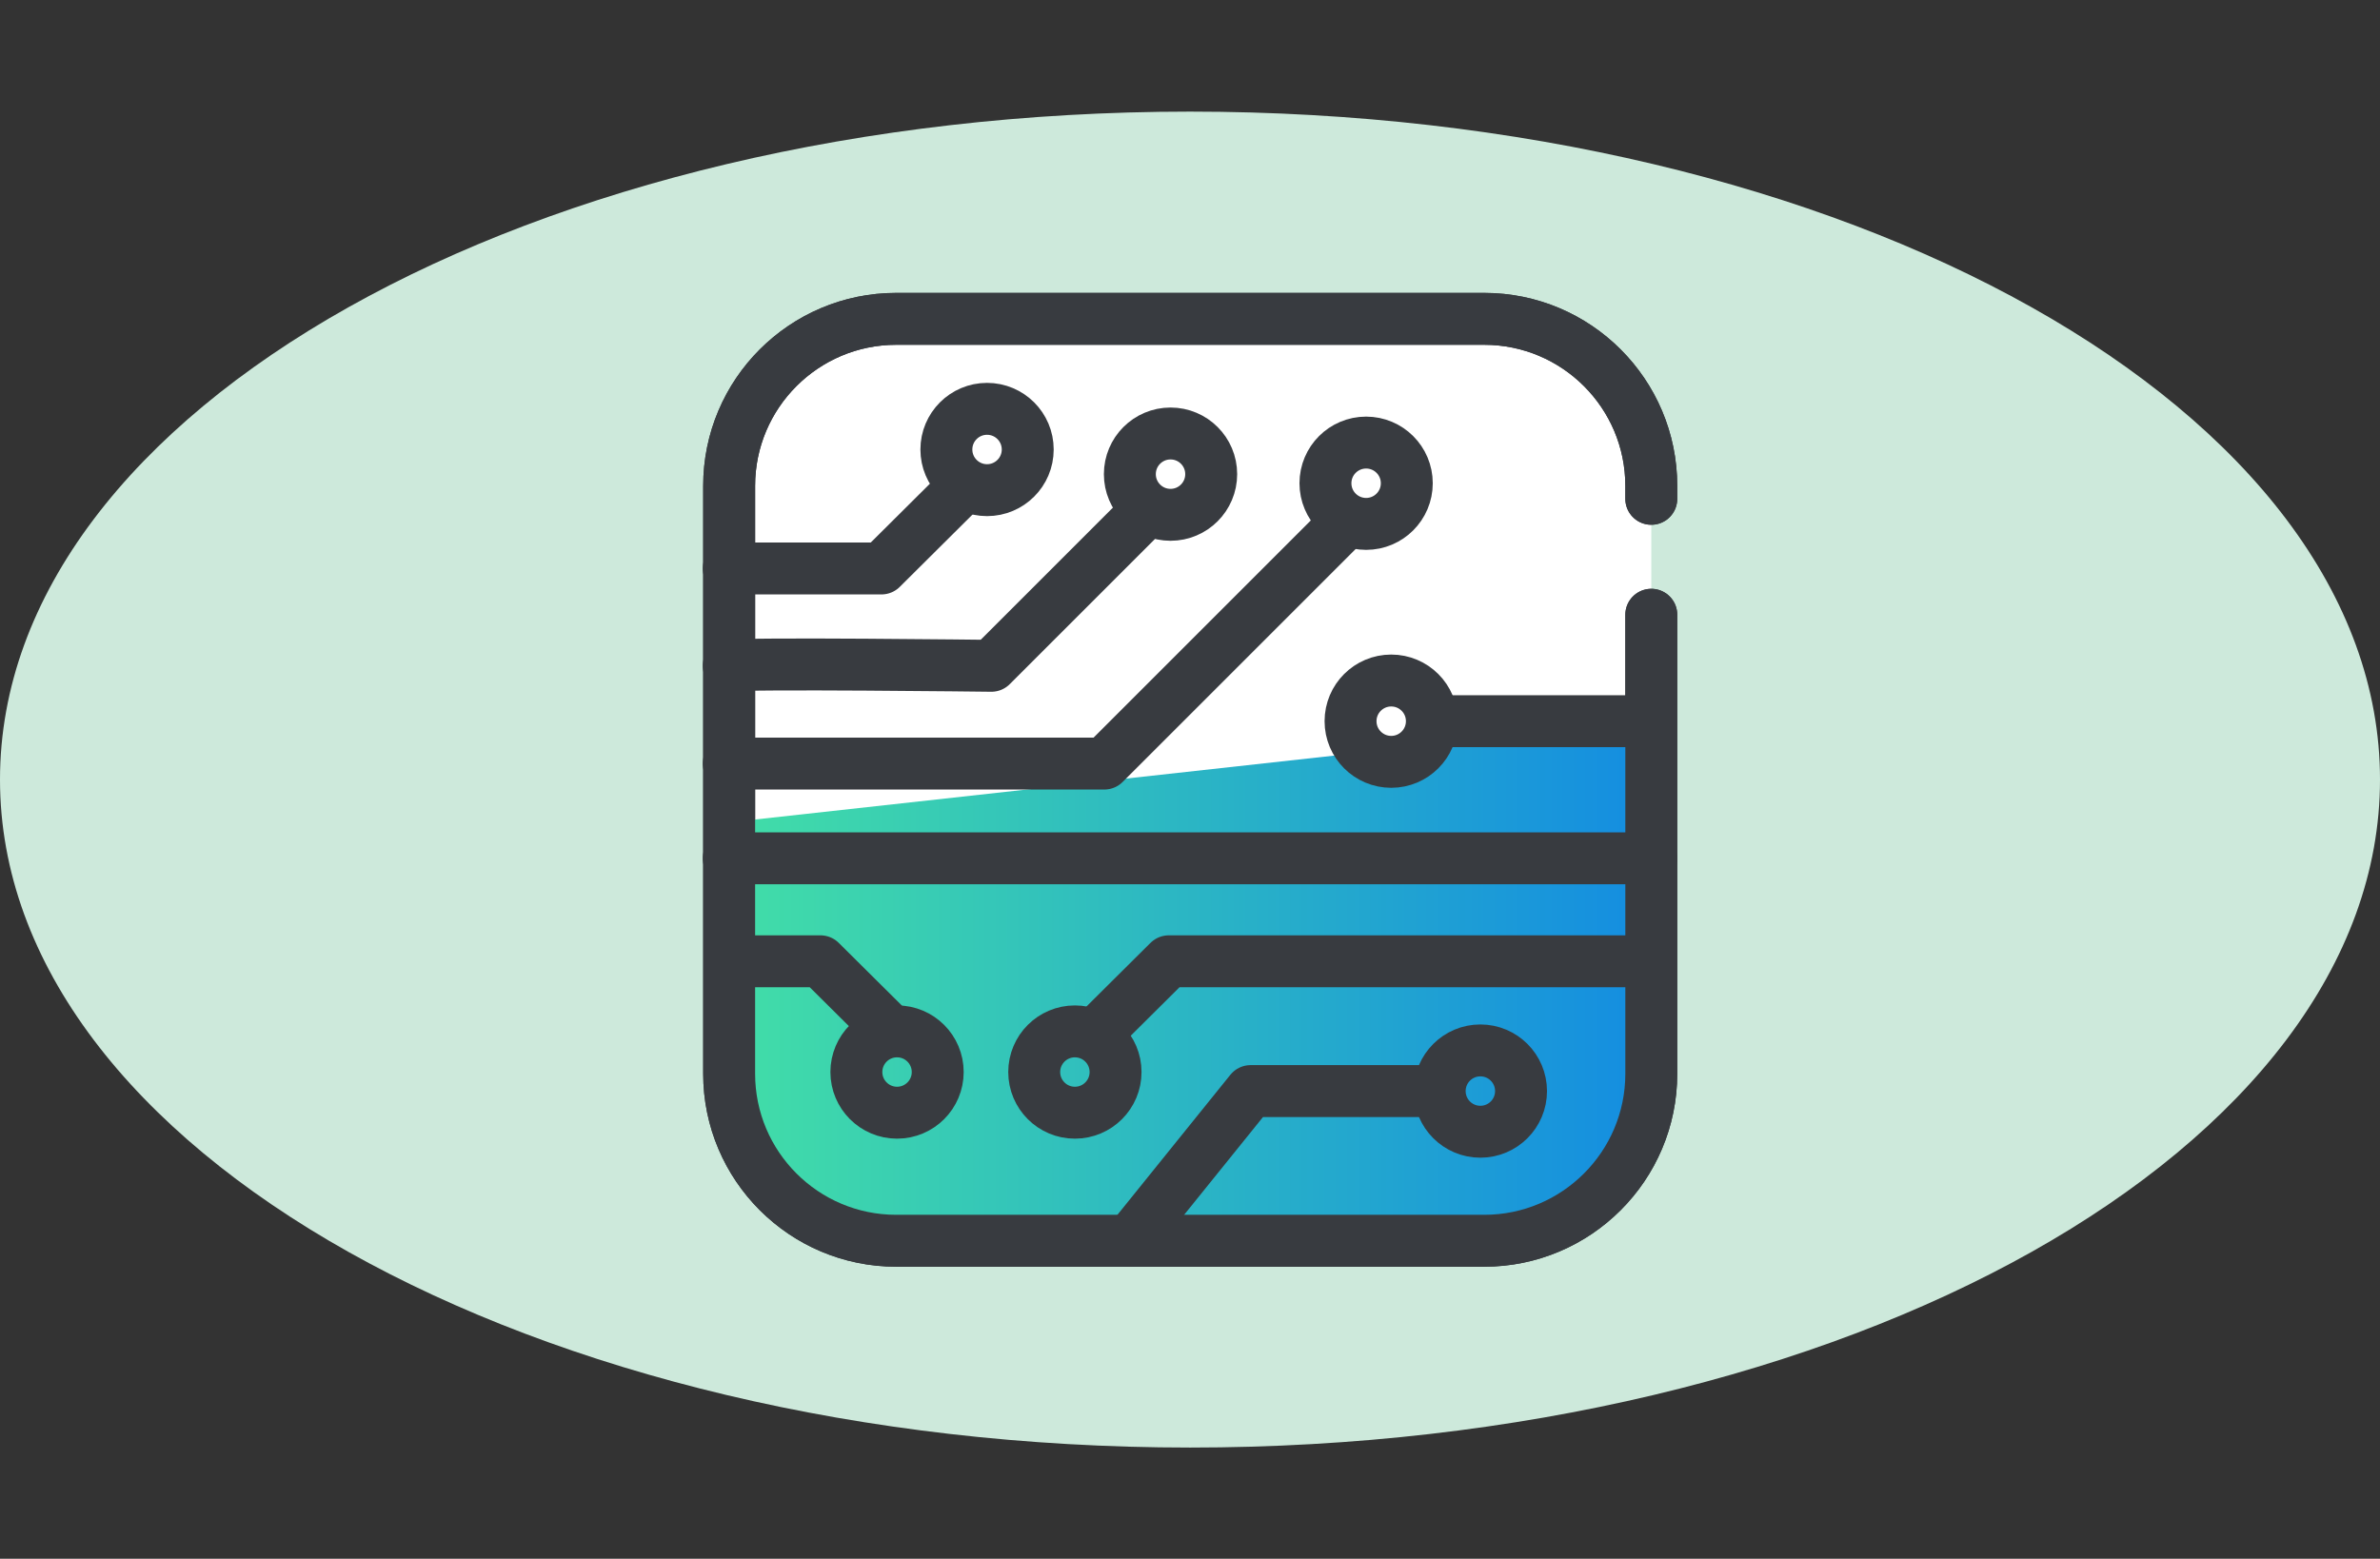
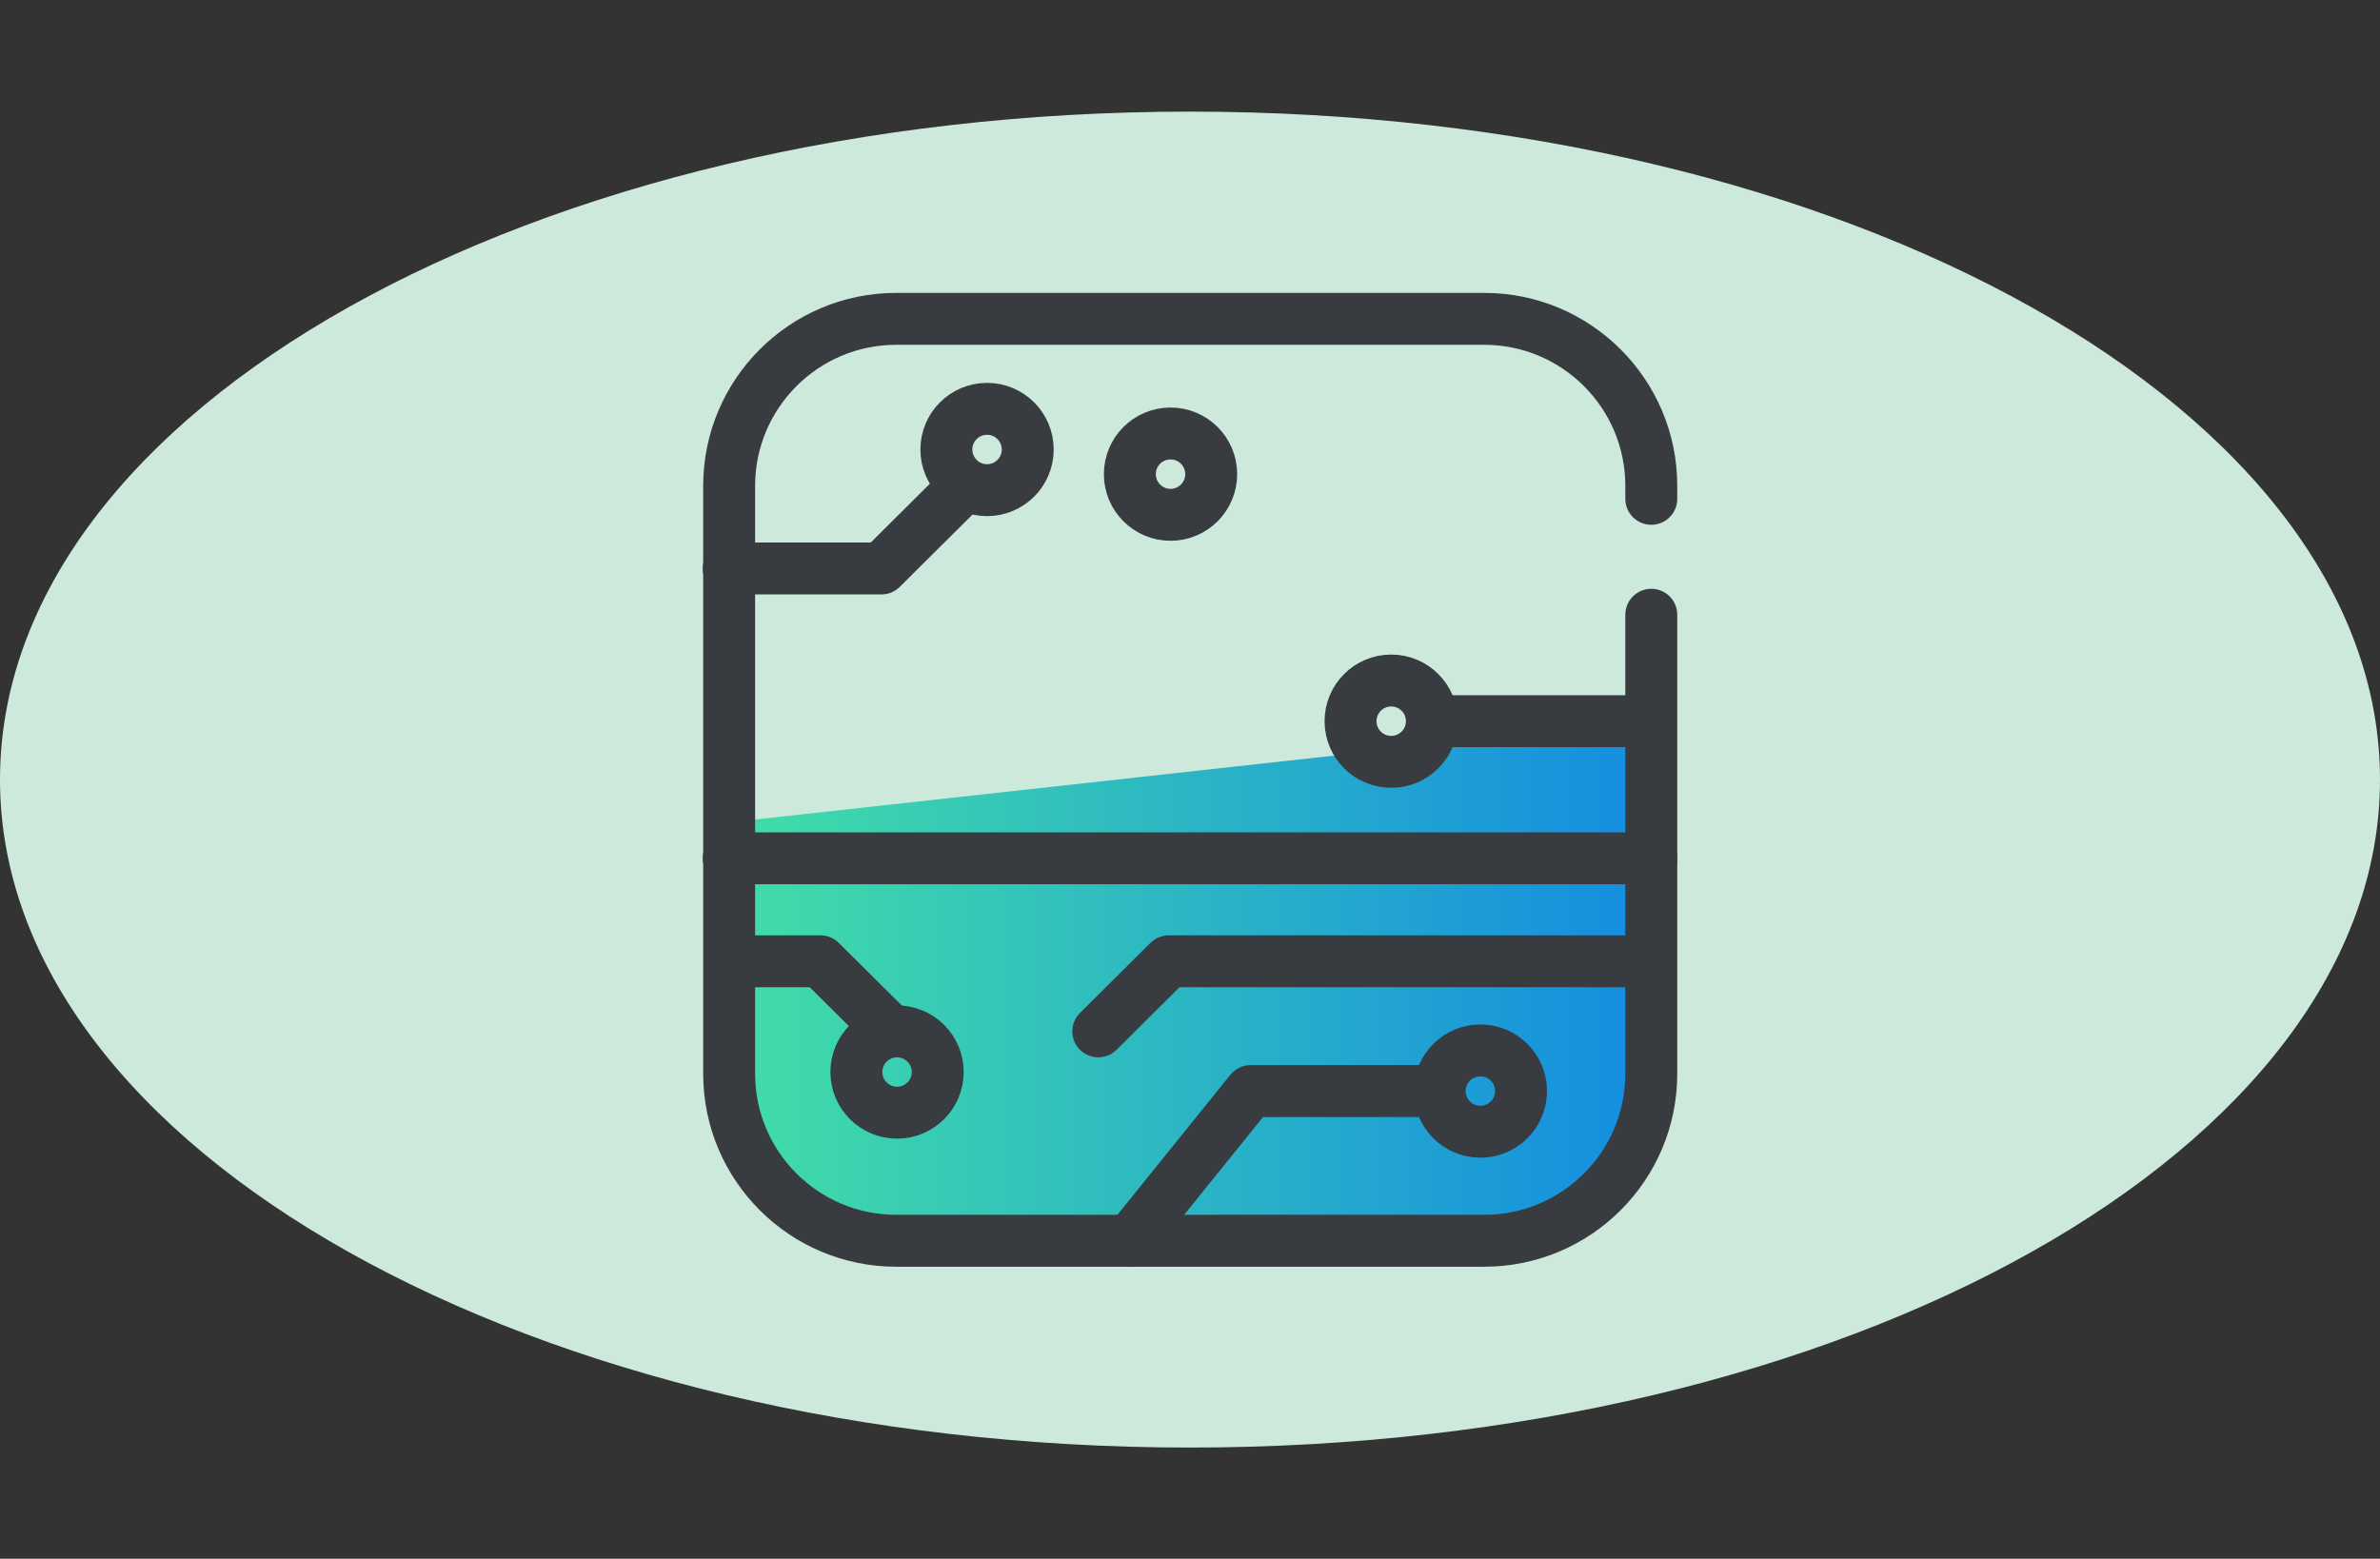
<svg xmlns="http://www.w3.org/2000/svg" id="Ebene_1" viewBox="0 0 55 36.03">
  <rect x="0" y="0" width="55" height="36.03" fill="#333333" stroke="none" />
  <defs>
    <style>.cls-1{fill:#fff;}.cls-1,.cls-2{stroke:#383b40;stroke-linecap:round;stroke-linejoin:round;stroke-width:1.2px;}.cls-3{fill:url(#RL_Verlauf);}.cls-4{fill:#cde9db;}.cls-2{fill:none;}</style>
    <linearGradient id="RL_Verlauf" x1="16.84" y1="22.78" x2="38.08" y2="22.78" gradientUnits="userSpaceOnUse">
      <stop offset="0" stop-color="#42dea7" />
      <stop offset="1" stop-color="#148de1" />
    </linearGradient>
  </defs>
  <path class="cls-4" d="M27.5,33.46c15.19,0,27.5-6.91,27.5-15.44S42.69,2.58,27.5,2.58,0,9.49,0,18.02s12.31,15.44,27.5,15.44Z" />
-   <path class="cls-1" d="M38.16,14.21v10.61c0,2.13-1.73,3.86-3.86,3.86h-13.59c-2.13,0-3.86-1.73-3.86-3.86v-13.59c0-2.13,1.73-3.86,3.86-3.86h13.59c2.13,0,3.86,1.73,3.86,3.86v.3" />
  <polygon class="cls-3" points="38.04 16.67 16.84 19.01 16.84 24.78 17.09 26.72 19.51 28.49 25.11 28.89 29.52 28.68 35.37 28.52 36.91 27.65 37.8 26.43 38.08 24.28 38.04 16.67" />
  <polyline class="cls-2" points="16.84 13.14 20.37 13.14 22.19 11.33" />
-   <path class="cls-2" d="M16.84,15.39c.35-.07,6.07,0,6.07,0l3.6-3.6" />
-   <polyline class="cls-2" points="16.84 17.65 25.52 17.65 31.13 12.04" />
  <line class="cls-2" x1="16.84" y1="19.84" x2="38.16" y2="19.84" />
  <polyline class="cls-2" points="38.08 22.22 27.01 22.22 25.38 23.84" />
  <circle class="cls-2" cx="22.81" cy="10.39" r=".94" />
  <circle class="cls-2" cx="27.05" cy="10.96" r=".94" />
-   <circle class="cls-2" cx="31.57" cy="11.17" r=".94" />
  <circle class="cls-2" cx="34.21" cy="25.22" r=".94" />
-   <circle class="cls-2" cx="24.84" cy="24.78" r=".94" />
  <circle class="cls-2" cx="32.15" cy="16.67" r=".94" />
  <circle class="cls-2" cx="20.73" cy="24.78" r=".94" />
  <polyline class="cls-2" points="26.11 28.68 28.9 25.22 32.94 25.22" />
  <polyline class="cls-2" points="17.09 22.22 18.96 22.22 20.41 23.66" />
  <line class="cls-2" x1="33.14" y1="16.67" x2="38.04" y2="16.67" />
  <path class="cls-2" d="M38.16,14.21v10.61c0,2.13-1.73,3.86-3.86,3.86h-13.59c-2.13,0-3.86-1.73-3.86-3.86v-13.59c0-2.13,1.73-3.86,3.86-3.86h13.59c2.13,0,3.86,1.73,3.86,3.86v.3" />
</svg>